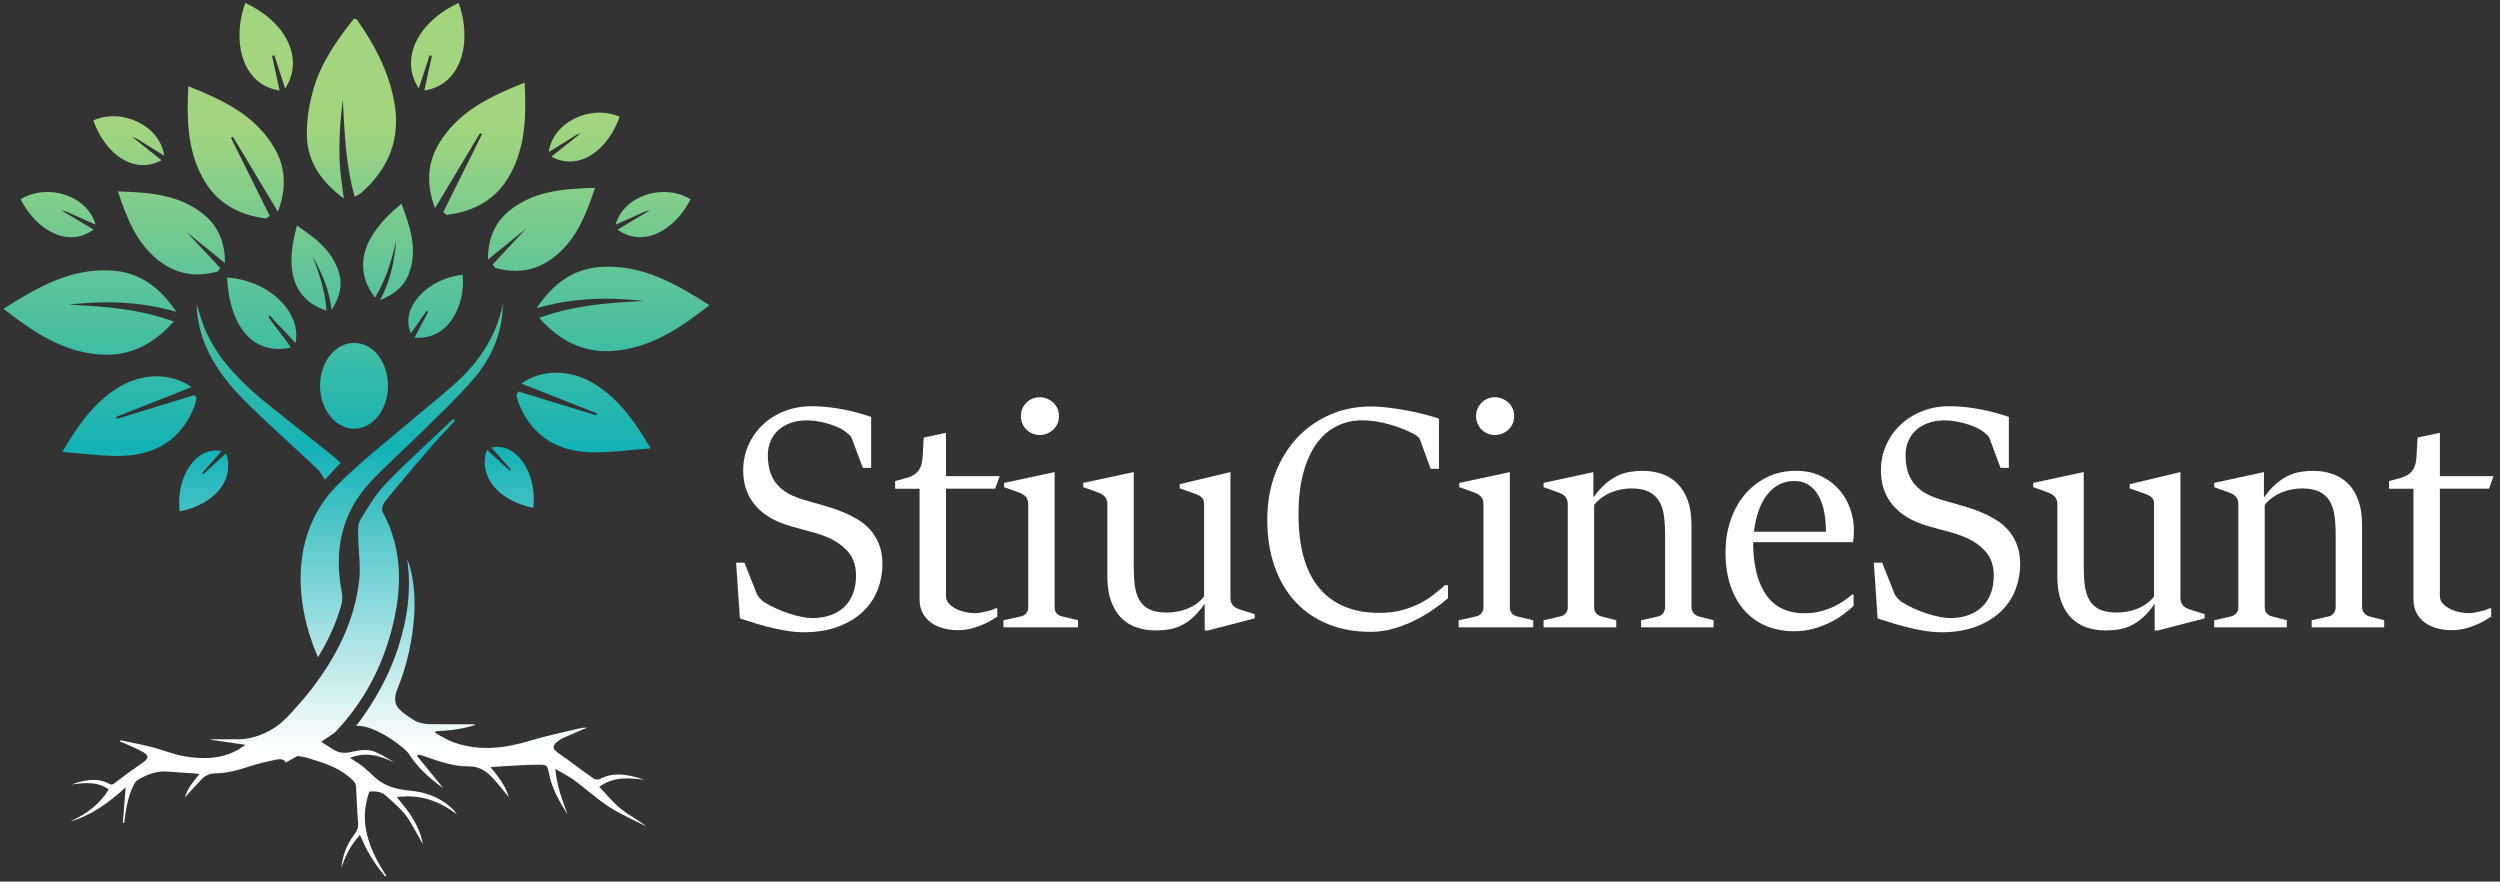
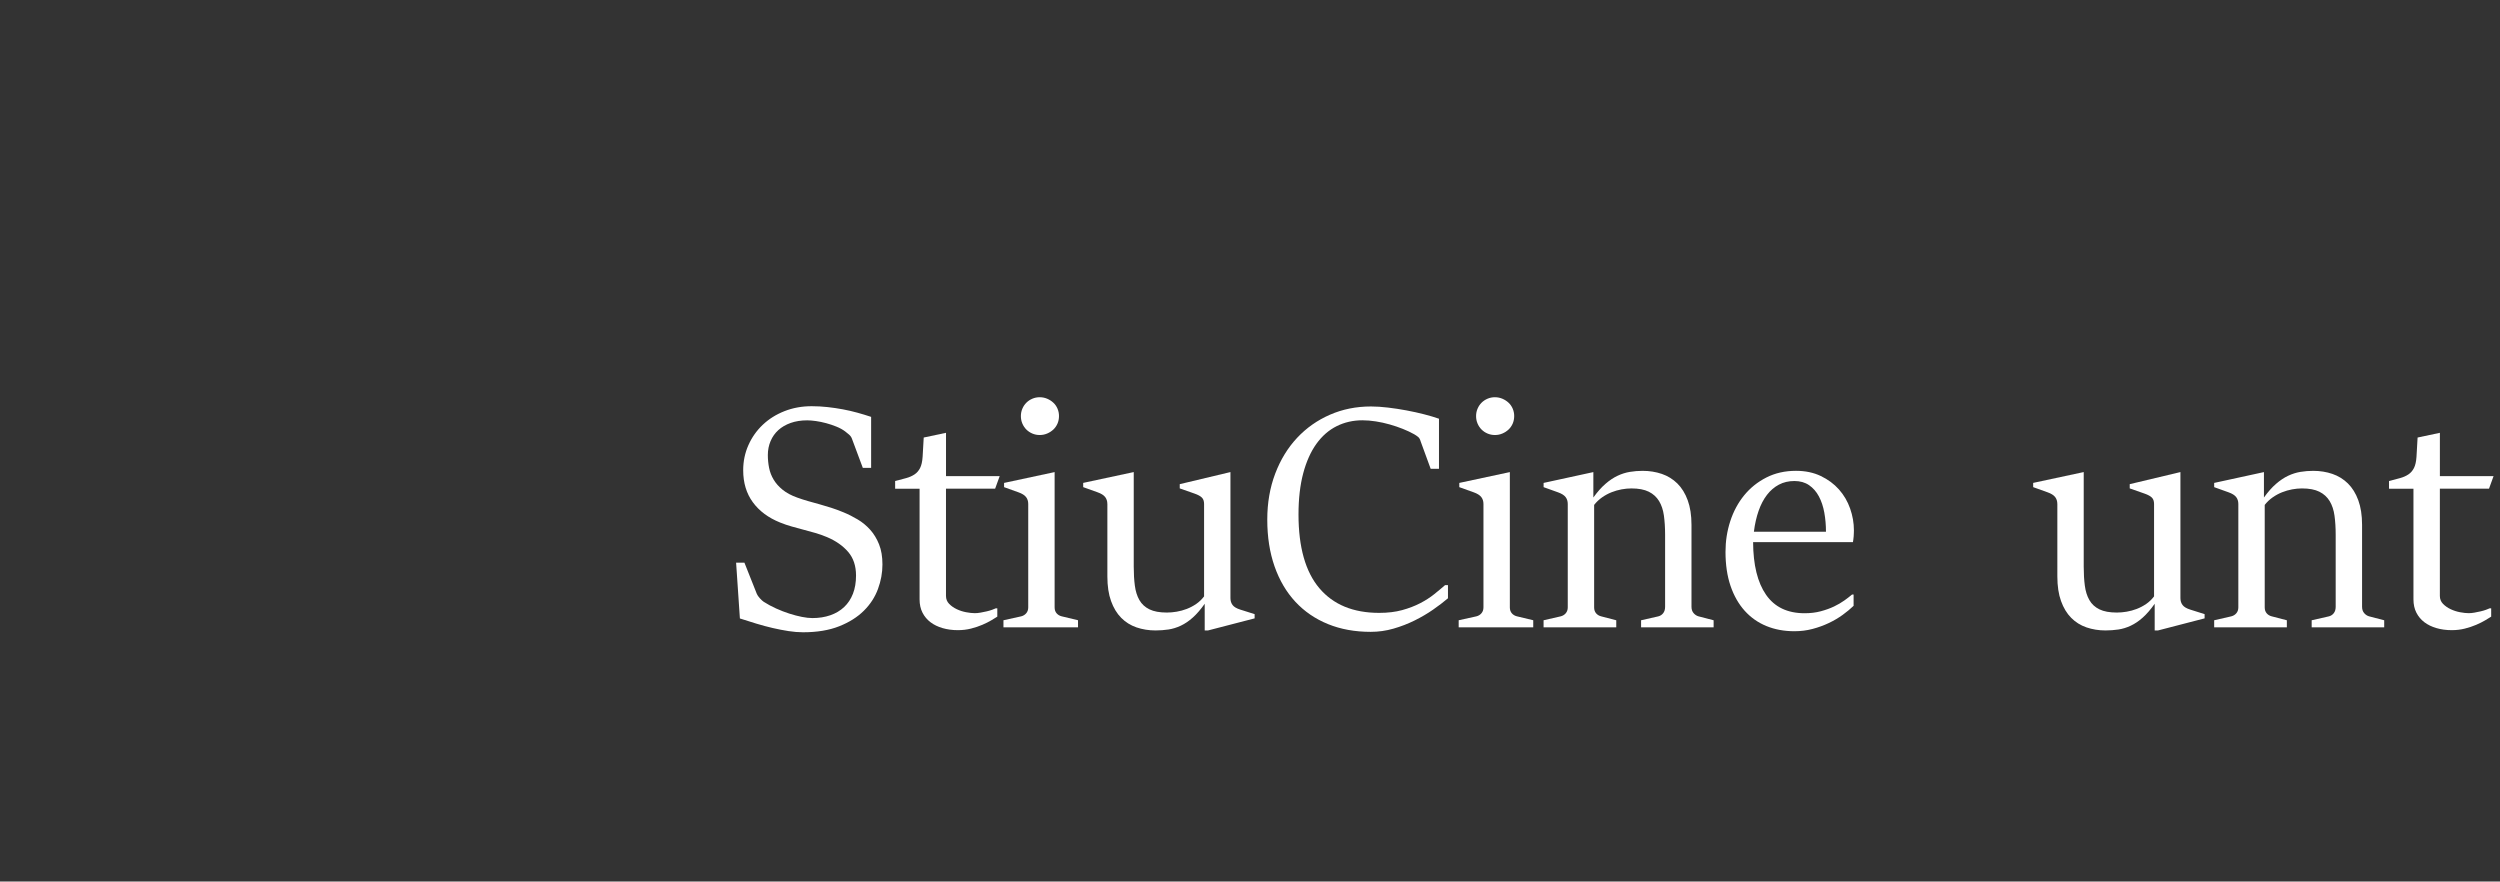
<svg xmlns="http://www.w3.org/2000/svg" version="1.1" id="Layer_1" x="0px" y="0px" viewBox="0 0 1245 439" style="enable-background:new 0 0 1245 439;" xml:space="preserve">
  <rect x="0" y="0" width="1245" height="439" fill="#333333" stroke="none" />
  <style type="text/css">
	.st0{fill:url(#SVGID_1_);}
	.st1{fill:#FFFFFF;}
</style>
  <g>
    <linearGradient id="SVGID_1_" gradientUnits="userSpaceOnUse" x1="177.522" y1="436.473" x2="177.522" y2="1.485">
      <stop offset="0.145" style="stop-color:#FFFFFF" />
      <stop offset="0.489" style="stop-color:#13B2B6" />
      <stop offset="0.86" style="stop-color:#A3D57E" />
    </linearGradient>
-     <path class="st0" d="M321.84,411.54c-6.15-3.17-12.59-5.89-18.38-9.64c-6.16-3.97-11.62-9.02-17.54-13.38   c-2.72-2-5.82-3.51-9.39-5.62c0.77,8.53,3.47,15.61,6.16,22.71c-4.09-6.34-7.81-12.83-9.27-20.35c-0.76-3.94-0.89-4.43-4.95-4.44   c-5.87-0.02-11.75,0.45-17.61,0.74c-2.04,0.11-4.08,0.3-6.57,0.48c3.63,4.6,7.39,8.83,9.06,14.92c-2.72-3.3-4.97-6.22-7.45-8.96   c-3.3-3.65-6.9-6.41-12.42-6.34c-7.83,0.11-15.19-2.63-22.5-5.19c-0.7-0.24-1.42-0.44-2.15-0.62c-0.14-0.04-0.34,0.09-1.32,0.38   c4.49,5.51,8.77,10.77,13.3,16.33c-6.72-4.85-12.59-10.01-16.95-16.75c-1.36-2.99-17.72-15.29-26.35-14.25   c-0.03-0.02-0.06-0.04-0.1-0.06c9.41-12.49,16.45-25.18,20.94-39.2c4.51-14.06,6.62-28.39,4.45-43.68   c2.77,5.88,4.17,17.68,3.5,27.35c-0.88,12.9-3.55,25.42-8.48,37.38c-1.2,2.92-1.63,6.12,0.18,8.81c2.02,3,9.39,7.18,9.4,7.18   c2.15,0.84,4.43,1.22,6.77,1.28c7.16,0.14,14.32,0.05,21.48,0.07c0.37,0,0.74,0.04,1.14,0.32c-6.43,2.07-13.07,2.85-19.78,3.15   c-0.13,0.25-0.26,0.5-0.39,0.75c3.09,1.61,6.03,3.61,9.29,4.77c12.68,4.53,25.24,3.06,37.87-0.76c8.36-2.54,16.95-4.27,25.46-6.32   c0.93-0.22,1.93-0.17,3.25-0.26c-4.21,1.79-8.06,3.39-11.87,5.08c-1.09,0.48-2.1,1.19-3.06,1.93c-2.7,2.07-2.43,3.6,0.32,5.54   c6.02,4.21,11.84,8.68,17.85,12.91c0.71,0.5,2.24,0.53,3.05,0.11c7.51-3.88,14.83-1.92,22.2,0.41c-7.57-0.87-15.11-1.83-22.57,3.52   c3.71,3.83,6.93,7.86,10.84,11.01C313.18,406.01,317.79,408.31,321.84,411.54z M250.45,151.32c-0.25,14.14-5.37,26.57-14.33,37.03   c-8.03,9.36-17.07,17.85-25.84,26.55c-8.42,8.37-17.4,16.21-25.54,24.85c-14.68,15.59-18.56,34.29-14.55,55   c0.41,2.09,0.34,4.47-0.22,6.52c-2.53,9.1-6.45,17.59-11.63,26.04c-11.91-27.43-13.8-61.68,9.27-85.31   c11.28-11.55,24.25-21.44,36.53-32c7.91-6.81,16.23-13.16,23.88-20.24C239.34,179.28,247.35,166.67,250.45,151.32z M97.92,198.26   c-0.44,1.58-0.73,3.21-1.35,4.72c-6.4,15.78-18.78,23.37-35.17,24c-9.66,0.38-19.4-1.14-30.37-1.89   c7.88-13.51,15.73-24.35,27.42-31.8c12.26-7.81,26.74-7.76,36.98-0.5c-12.31,4.85-24.97,9.84-37.64,14.83   c0.13,0.32,0.26,0.66,0.4,0.98c12.89-3.95,25.77-7.9,38.66-11.85C97.21,197.27,97.57,197.76,97.92,198.26z M169.6,230.49   c-2.53,2.7-4.6,4.92-7.8,8.34c-1.38-1.96-2.4-4.02-3.97-5.5c-10.98-10.35-22.24-20.4-33.09-30.89   c-11.66-11.27-21.74-23.69-25.47-40.04c-0.82-3.57-1.2-7.24-1.37-10.92c1.55,4.63,2.72,9.45,4.76,13.85   c2.15,4.63,4.82,9.1,7.83,13.21c3.02,4.12,6.58,7.89,10.2,11.51c3.63,3.64,7.48,7.07,11.47,10.28c11,8.87,22.13,17.57,33.18,26.37   C166.7,227.78,167.93,229.01,169.6,230.49z M203.82,135.79c-2.39,6.76-7.51,10.85-14.58,13.72c5.2-9.6,7.2-19.46,8.07-29.63   c-2.26,9.79-5.15,19.33-10.51,28.35c-4.1-5.31-6.3-10.99-5.95-17.53c0.3-5.6,2.49-10.52,5.6-15.08c3.66-5.37,8.23-9.85,13.48-14.17   C204.21,112.78,208.04,123.85,203.82,135.79z M168.93,136.28c1.75,6.37,0.02,12.16-3.81,18.06c-1.12-10-4.79-18.52-9.49-26.67   c3.44,8.6,6.28,17.34,6.96,26.99c-5.9-1.86-10.55-5-13.73-10.14c-2.72-4.39-3.65-9.27-3.7-14.36c-0.06-5.99,1.05-11.79,2.74-17.81   C157.12,118.66,165.85,125.02,168.93,136.28z M34.03,151.72c17.61,0.76,35.12,2.09,52.5,8.37c-9.99,11.28-21.74,17.47-36.55,16.48   C31.3,175.3,16.6,165.36,1.74,153.78c17.04-10.82,33.6-20.31,53.88-19.06c13.89,0.86,23.89,8.22,32.19,20.55   C69.43,150,51.81,149.68,34.03,151.72z M196.24,50.2c3.52,18.43-2.39,33.57-16.31,45.81c-0.8,0.7-1.84,1.13-3.28,1.99   c-4.6-16.14-5.05-32.27-5.95-48.55c-0.5,5.21-1.2,10.41-1.43,15.62c-0.27,5.61-0.35,11.25-0.04,16.84   c0.3,5.34,1.22,10.65,1.99,16.97c-10.86-8.15-17.97-17.9-18.38-30.73c-0.26-8.23,1.14-16.84,3.56-24.75   c3.91-12.8,11.59-23.76,19.85-34.05c0.74,0.16,1.26,0.1,1.41,0.32C186.41,22,193.37,35.18,196.24,50.2z M116,68.1   c-0.31,0.19-0.64,0.39-0.96,0.57c6.43,12.93,12.85,25.86,19.27,38.79c-0.57,0.44-1.15,0.89-1.72,1.34   c-13.9-1.69-25.07-7.84-31.89-20.64c-7.46-14.01-7.73-29.19-6.91-45.21c16.97,6.73,32.84,14.17,42.56,30.2   c6.47,10.69,6.07,21.88,2.04,32.3C131.05,93.22,123.53,80.66,116,68.1z M92.99,115.58c5.57,5.96,11.13,11.93,16.69,17.91   c-0.4,0.56-0.8,1.11-1.2,1.67c-10.26,2.94-20.02,1.68-28.72-4.84c-11.49-8.58-16.47-21.2-21.03-34.99   c15.79,0.47,30.58,1.49,42.87,11.59c7.54,6.21,10.46,14.61,10.46,24.14C105.66,125.87,99.32,120.72,92.99,115.58z M193.22,192.25   c-0.03,11.84-7.77,21.46-17.11,21.24c-9.21-0.21-16.63-9.67-16.72-21.3c-0.1-11.78,7.56-21.45,16.96-21.42   C185.86,170.8,193.25,180.22,193.22,192.25z M65.78,68.13c5.26,4.19,9.86,7.86,14.67,11.69c-14.07,7.53-28.28-3.6-34-19.88   c14.63-6.37,33.37,2.86,35.28,17.57c-4.73-2.94-9.2-5.72-13.68-8.48C67.59,68.75,67.03,68.62,65.78,68.13z M206.43,168.15   c2.35-4.45,4.57-8.65,6.8-12.85c-0.27-0.16-0.55-0.32-0.82-0.48c-2.59,3.72-5.17,7.43-7.76,11.13   c-5.68-12.06,7.78-27.25,25.74-29.09C231.91,150.87,224,169.66,206.43,168.15z M134.48,157.18c-0.27,0.19-0.56,0.4-0.83,0.59   c3.56,5.34,7.47,9.67,11.21,15.28c-16.75,3.85-30.32-7.56-31.77-34.87c22.68,1.76,37.3,18.84,34.03,32.7   C142.91,165.84,138.52,162.03,134.48,157.18z M136.62,27.56c-0.39,0.09-0.76,0.18-1.14,0.26c1.23,5.67,2.46,11.34,3.74,17.22   c-19.13-2.78-23.79-25.35-17.06-43.56c20.68,9.64,29.39,28.03,19.85,42.57C140.12,38.28,138.36,32.92,136.62,27.56z M89.49,254.67   c-2.1-17.48,8.58-32.82,20.87-30.01c-3.25,3.65-6.49,7.28-9.73,10.93c0.18,0.19,0.37,0.38,0.55,0.57   c3.72-3.39,7.44-6.79,11.4-10.39C117.11,238.94,106.92,251.21,89.49,254.67z M197.67,396.93c11.74-1.47,21.3,1.98,29.98,8.76   c-0.98-1.43-2.04-2.68-3.25-3.74c-5.8-5.12-12.81-7.53-20.32-8.22c-6.28-0.57-12.07-2.01-16.92-6.2c-2.29-1.98-4.41-4.17-6.77-6.05   c-1.9-1.51-4.06-2.7-6.1-4.03c7.79-3.18,14.96-1.23,22.03,2.31c-2.85-1.89-5.75-3.57-8.76-5c-4.1-1.96-8.35-1.25-12.54-0.3   c-3.27,0.75-6.24,0.66-9.21-1.33c-1.92-1.28-3.87-2.51-5.84-3.72c1.86-1.24,3.85-2.51,5.73-3.88c0.57-0.36,1.09-0.76,1.51-1.21   c13.61-14.39,22.76-31.38,27.78-50.47c5.29-20.1,5.84-39.94-4.46-58.98c-0.63-1.17,0.09-3.79,1.08-5   c7.29-8.95,14.75-17.77,22.29-26.51c4.1-4.76,8.48-9.29,12.73-13.93c-0.3-0.28-0.58-0.57-0.87-0.84   c-11.26,10.73-22.84,21.15-33.64,32.32c-5.06,5.23-8.86,11.75-12.71,18c-1.24,2.02-1.08,5.09-1.04,7.68   c0.09,7.5,1.35,15.1,0.5,22.47c-2.33,20.48-11.51,38.31-23.95,54.38c-3.65,4.71-7.66,9.15-11.78,13.6l-0.03,0.03   c-1.28,1.19-2.67,2.42-3.46,3.18c-5.39,4.49-13.56,7.97-20.93,7.92c-4.51-0.04-9.02-0.01-13.53-0.01c-0.03,0.09-0.06,0.18-0.1,0.26   c5.65,0.83,11.29,1.64,17.17,2.51c-1.52,0.98-2.91,2.05-4.43,2.85c-8.28,4.34-17.17,4.36-26,2.86c-5.43-0.92-10.62-3.16-15.99-4.53   c-5.24-1.34-10.56-2.33-15.85-3.47l-0.18,0.76c0.64,0.22,1.29,0.38,1.9,0.66c3.29,1.5,6.69,2.81,9.8,4.62   c2.77,1.62,2.42,3.15-0.21,4.95c-4.83,3.3-9.55,6.76-14.18,10.34c-1.03,0.8-1.63,1.01-2.76,0.38c-6.29-3.43-12.51-1.77-18.72,0.3   c6.36-0.78,12.72-1.63,18.51,2.48c-4.59,7.63-11.4,12.41-19.23,16c10.78-3.05,19.43-9.62,27.65-16.99   c-0.48,6.15-0.93,11.89-1.38,17.63c0.21,0.03,0.42,0.04,0.63,0.07c0.04-0.35,0.1-0.71,0.14-1.06c0.84-6.28,1.83-12.53,4.82-18.23   c0.41-0.78,1.01-1.62,1.73-2.07c4.63-2.78,9.5-4.73,15.1-4.22c4.69,0.42,9.39,0.64,14.1,0.96c0.48,0.04,0.94,0.16,1.66,0.29   c-3.13,3.66-6,7.15-7.28,11.58c2.85-3.1,5.59-6.22,8.49-9.18c1.76-1.8,3.9-2.72,6.61-2.77c5.57-0.09,10.94-1.41,16.24-3.21   c4.57-1.54,9.33-2.61,14.05-3.65c1.77-0.39,4.04-0.31,4.88,1.46c1.03-0.58,2.07-1.15,3.06-1.72c0.95-0.54,1.9-1.06,2.86-1.59   c0.06,0.02,0.13,0.05,0.19,0.09c1.68,0.28,3.21,0.47,4.64,0.91c8.32,2.52,16.66,5.04,22.96,11.53c0.66,0.69,1.18,1.82,1.24,2.77   c0.39,5.91,0.41,11.85,1.01,17.74c0.24,2.44-0.36,4.12-1.77,5.95c-3.8,4.97-6.02,10.6-6.53,16.86c1.85-6.12,4.8-11.59,9.26-16.49   c1.24,2.68,2.24,5.15,3.51,7.49c1.3,2.42,2.77,4.76,4.32,7.03c1.45,2.13,3.12,4.12,4.7,6.17l0.56-0.28   c-8.31-12.93-14.07-26.37-8.42-42.01c3.52-0.24,6.03,0.13,8.14,2.01c4.34,3.89,8.92,7.62,11.99,12.7c2.3,3.82,4.4,7.75,6.51,11.49   c-0.87-5.68-4.42-12.95-9.02-18.48C200.32,400.42,199.18,398.86,197.67,396.93z M258.2,194.97c12.89,3.95,25.77,7.9,38.66,11.85   c0.13-0.32,0.26-0.66,0.4-0.98c-12.67-4.99-25.33-9.99-37.64-14.83c10.24-7.26,24.72-7.31,36.98,0.5   c11.69,7.44,19.55,18.29,27.42,31.8c-10.97,0.75-20.71,2.26-30.37,1.89c-16.39-0.63-28.76-8.23-35.17-24   c-0.62-1.51-0.91-3.14-1.35-4.72C257.48,195.96,257.84,195.47,258.2,194.97z M267.23,153.47c8.31-12.33,18.3-19.68,32.19-20.55   c20.28-1.26,36.84,8.23,53.88,19.06c-14.85,11.58-29.55,21.52-48.23,22.79c-14.81,1-26.56-5.2-36.55-16.48   c17.38-6.28,34.89-7.61,52.5-8.37C303.24,147.88,285.61,148.21,267.23,153.47z M216.66,103.66c-4.03-10.42-4.43-21.61,2.04-32.3   c9.72-16.03,25.58-23.46,42.56-30.2c0.82,16.02,0.55,31.21-6.91,45.21c-6.82,12.8-17.99,18.95-31.89,20.64   c-0.57-0.45-1.15-0.9-1.72-1.34c6.42-12.93,12.84-25.86,19.27-38.79c-0.32-0.19-0.65-0.39-0.96-0.57   C231.52,78.87,223.99,91.43,216.66,103.66z M242.98,129.27c0-9.53,2.92-17.93,10.46-24.14c12.29-10.1,27.08-11.13,42.87-11.59   c-4.56,13.78-9.55,26.4-21.03,34.99c-8.7,6.52-18.46,7.78-28.72,4.84c-0.4-0.56-0.8-1.11-1.2-1.67   c5.57-5.97,11.13-11.94,16.69-17.91C255.73,118.92,249.39,124.07,242.98,129.27z M286.98,67.24c-4.48,2.76-8.94,5.54-13.68,8.48   c1.91-14.72,20.65-23.94,35.28-17.57c-5.72,16.28-19.93,27.42-34,19.88c4.81-3.83,9.41-7.5,14.67-11.69   C288.02,66.82,287.45,66.96,286.98,67.24z M321.28,105.33c-4.81,2.12-9.61,4.27-14.7,6.54c3.89-14.32,23.71-20.91,37.34-12.62   c-7.88,15.35-23.47,24.45-36.38,15.08c5.29-3.14,10.34-6.15,16.13-9.59C322.36,105.05,321.79,105.11,321.28,105.33z M30.5,104.74   c5.78,3.44,10.84,6.44,16.13,9.59c-12.92,9.38-28.5,0.27-36.38-15.08c13.63-8.3,33.45-1.7,37.34,12.62   c-5.09-2.27-9.89-4.42-14.7-6.54C32.39,105.11,31.81,105.05,30.5,104.74z M208.55,44.05c-9.55-14.54-0.83-32.93,19.85-42.57   c6.73,18.22,2.06,40.78-17.06,43.56c1.28-5.89,2.51-11.55,3.74-17.22c-0.38-0.08-0.75-0.17-1.14-0.26   C212.19,32.92,210.44,38.28,208.55,44.05z M242.48,223.98c3.95,3.6,7.68,7,11.4,10.39c0.18-0.2,0.37-0.39,0.55-0.57   c-3.24-3.65-6.48-7.28-9.73-10.93c12.28-2.81,22.97,12.53,20.87,30.01C248.13,249.41,237.94,237.15,242.48,223.98z" />
  </g>
  <g>
    <path class="st1" d="M366.58,280.2h4.14l6.18,15.56c0.26,0.63,0.77,1.36,1.52,2.19c0.76,0.83,1.42,1.43,1.99,1.8   c1.88,1.2,3.91,2.29,6.1,3.28c2.19,0.99,4.38,1.84,6.57,2.54c2.19,0.7,4.27,1.25,6.25,1.64c1.98,0.39,3.73,0.59,5.24,0.59   c3.28,0,6.27-0.47,8.95-1.41c2.68-0.94,4.98-2.31,6.88-4.1c1.9-1.8,3.36-4.01,4.38-6.64c1.02-2.63,1.52-5.64,1.52-9.03   c0-4.79-1.3-8.72-3.91-11.76c-2.61-3.05-6.12-5.51-10.55-7.39c-1.98-0.83-3.94-1.52-5.86-2.07c-1.93-0.55-3.87-1.08-5.82-1.6   c-1.95-0.52-3.91-1.06-5.86-1.6c-1.95-0.55-3.9-1.21-5.82-1.99c-5.84-2.35-10.36-5.71-13.56-10.08c-3.21-4.38-4.81-9.69-4.81-15.95   c0-4.43,0.86-8.59,2.58-12.47c1.72-3.88,4.1-7.27,7.15-10.16c3.05-2.89,6.66-5.16,10.83-6.8c4.17-1.64,8.68-2.46,13.52-2.46   c2.66,0,5.29,0.14,7.9,0.43c2.61,0.29,5.16,0.66,7.66,1.13c2.5,0.47,4.93,1.03,7.27,1.68c2.35,0.65,4.61,1.34,6.8,2.07v25.41h-4.14   l-5.39-14.46c-0.26-0.78-0.74-1.49-1.45-2.11s-1.34-1.15-1.91-1.56c-1.25-0.94-2.71-1.75-4.38-2.42c-1.67-0.68-3.37-1.25-5.12-1.72   c-1.75-0.47-3.45-0.82-5.12-1.06c-1.67-0.23-3.1-0.35-4.3-0.35c-3.08,0-5.82,0.43-8.25,1.29c-2.42,0.86-4.47,2.05-6.14,3.56   c-1.67,1.51-2.96,3.34-3.87,5.47c-0.91,2.14-1.37,4.46-1.37,6.96c0,2.19,0.21,4.33,0.63,6.41c0.42,2.09,1.17,4.04,2.27,5.86   c1.09,1.82,2.59,3.51,4.49,5.04c1.9,1.54,4.31,2.83,7.23,3.87c1.88,0.68,3.74,1.28,5.59,1.8c1.85,0.52,3.71,1.04,5.59,1.56   c1.88,0.52,3.79,1.09,5.75,1.72c1.95,0.63,4,1.38,6.14,2.27c2.4,0.99,4.76,2.18,7.07,3.56c2.32,1.38,4.39,3.09,6.21,5.12   c1.82,2.03,3.3,4.46,4.42,7.27c1.12,2.81,1.68,6.15,1.68,10.01c0,4.12-0.74,8.2-2.23,12.23c-1.49,4.04-3.83,7.65-7.04,10.83   c-3.2,3.18-7.31,5.76-12.31,7.74c-5,1.98-11,2.97-17.98,2.97c-2.29,0-4.7-0.2-7.23-0.59c-2.53-0.39-5.13-0.9-7.82-1.52   c-2.68-0.62-5.41-1.35-8.17-2.19c-2.76-0.83-5.5-1.69-8.21-2.58L366.58,280.2z" />
    <path class="st1" d="M457.97,243.38h-12.19v-3.83c2.03-0.52,3.86-1,5.47-1.45c1.61-0.44,3.01-1.06,4.18-1.84   c1.17-0.78,2.1-1.85,2.78-3.2c0.68-1.35,1.09-3.2,1.25-5.55l0.55-9.62l11.1-2.35v21.58h26.73l-2.27,6.25H471.1v53.39   c0,1.56,0.52,2.88,1.56,3.95c1.04,1.07,2.31,1.95,3.79,2.66s3.05,1.21,4.69,1.52c1.64,0.31,3.09,0.47,4.34,0.47   c0.83,0,1.77-0.09,2.81-0.27c1.04-0.18,2.06-0.39,3.05-0.62c0.99-0.23,1.89-0.49,2.7-0.78c0.81-0.29,1.42-0.53,1.84-0.74h0.78v4.14   c-0.73,0.47-1.73,1.08-3.01,1.84c-1.28,0.76-2.76,1.5-4.46,2.23c-1.69,0.73-3.57,1.35-5.63,1.88c-2.06,0.52-4.23,0.78-6.53,0.78   c-2.76,0-5.3-0.34-7.62-1.02c-2.32-0.68-4.33-1.65-6.02-2.93c-1.69-1.28-3.02-2.87-3.99-4.77c-0.97-1.9-1.45-4.1-1.45-6.61V243.38z   " />
    <path class="st1" d="M499.71,308.89l8.83-1.95c1.04-0.26,1.89-0.78,2.54-1.56c0.65-0.78,0.98-1.75,0.98-2.89v-51.52   c0-1.35-0.36-2.5-1.09-3.44c-0.73-0.94-1.98-1.72-3.75-2.35l-7.19-2.58v-2.11l25.17-5.39v67.38c0,1.2,0.33,2.18,0.98,2.93   c0.65,0.76,1.5,1.26,2.54,1.52l8.13,1.95v3.52h-37.13V308.89z M517.77,216.64c-1.3,0-2.53-0.25-3.67-0.74   c-1.15-0.49-2.14-1.16-2.97-1.99c-0.83-0.83-1.5-1.82-1.99-2.97c-0.5-1.15-0.74-2.4-0.74-3.75c0-1.3,0.25-2.53,0.74-3.67   c0.49-1.15,1.16-2.14,1.99-2.97c0.83-0.83,1.82-1.5,2.97-1.99c1.15-0.49,2.37-0.74,3.67-0.74c1.3,0,2.54,0.25,3.71,0.74   c1.17,0.5,2.2,1.16,3.09,1.99c0.89,0.83,1.58,1.82,2.07,2.97c0.49,1.15,0.74,2.37,0.74,3.67c0,1.36-0.25,2.61-0.74,3.75   c-0.5,1.15-1.19,2.14-2.07,2.97c-0.89,0.83-1.92,1.5-3.09,1.99C520.31,216.4,519.07,216.64,517.77,216.64z" />
    <path class="st1" d="M551.46,250.96c0-1.35-0.37-2.5-1.09-3.44c-0.73-0.94-1.98-1.72-3.75-2.35l-7.19-2.58v-2.11l25.17-5.39v47.06   c0,3.49,0.18,6.64,0.55,9.46c0.36,2.81,1.12,5.23,2.27,7.23c1.15,2.01,2.81,3.54,5,4.61c2.19,1.07,5.08,1.6,8.68,1.6   c1.56,0,3.19-0.14,4.89-0.43c1.69-0.29,3.36-0.74,5-1.37c1.64-0.63,3.2-1.45,4.69-2.46c1.49-1.02,2.8-2.28,3.95-3.79v-46.04   c0-1.35-0.35-2.4-1.06-3.13c-0.7-0.73-1.94-1.41-3.71-2.03l-7.35-2.58v-2.11l25.25-6.02v62.77c0,1.36,0.35,2.5,1.06,3.44   c0.7,0.94,1.97,1.69,3.79,2.27l7.19,2.27v2.11l-23.22,6.02h-1.64v-13.29c-1.98,2.81-3.95,5.09-5.9,6.84   c-1.95,1.75-3.95,3.1-5.98,4.06c-2.03,0.96-4.09,1.6-6.18,1.91c-2.09,0.31-4.22,0.47-6.41,0.47c-3.39,0-6.55-0.51-9.5-1.52   c-2.94-1.02-5.49-2.61-7.62-4.77c-2.14-2.16-3.82-4.94-5.04-8.33c-1.23-3.39-1.84-7.48-1.84-12.27V250.96z" />
    <path class="st1" d="M721.09,291.37v6.57c-2.14,1.82-4.61,3.71-7.43,5.67c-2.81,1.95-5.88,3.75-9.19,5.39   c-3.31,1.64-6.81,3-10.51,4.06c-3.7,1.07-7.48,1.6-11.34,1.6c-7.87,0-14.97-1.29-21.3-3.87s-11.74-6.28-16.22-11.1   c-4.48-4.82-7.93-10.68-10.36-17.59c-2.42-6.9-3.64-14.68-3.64-23.33c0-8.34,1.32-15.97,3.95-22.9c2.63-6.93,6.27-12.87,10.9-17.82   c4.64-4.95,10.1-8.79,16.38-11.53c6.28-2.74,13.09-4.1,20.44-4.1c2.55,0,5.37,0.18,8.44,0.55c3.07,0.36,6.15,0.83,9.22,1.41   c3.07,0.57,6.02,1.23,8.83,1.95c2.81,0.73,5.26,1.46,7.35,2.19v24.94h-4.14l-5-13.68c-0.26-0.99-0.68-1.72-1.25-2.19   c-0.57-0.47-1.23-0.91-1.95-1.33c-1.67-0.94-3.54-1.82-5.63-2.66c-2.09-0.83-4.27-1.58-6.57-2.23c-2.29-0.65-4.6-1.16-6.92-1.52   c-2.32-0.36-4.55-0.55-6.68-0.55c-4.64,0-8.91,0.98-12.82,2.93c-3.91,1.95-7.27,4.89-10.08,8.79c-2.81,3.91-5,8.79-6.57,14.66   c-1.56,5.86-2.35,12.7-2.35,20.52c0,16.31,3.47,28.56,10.4,36.74c6.93,8.18,16.86,12.27,29.78,12.27c4.27,0,8.08-0.46,11.41-1.37   c3.34-0.91,6.33-2.06,8.99-3.44c2.66-1.38,4.99-2.88,7-4.49c2.01-1.61,3.82-3.13,5.43-4.53H721.09z" />
    <path class="st1" d="M726.41,308.89l8.83-1.95c1.04-0.26,1.89-0.78,2.54-1.56c0.65-0.78,0.98-1.75,0.98-2.89v-51.52   c0-1.35-0.36-2.5-1.09-3.44c-0.73-0.94-1.98-1.72-3.75-2.35l-7.19-2.58v-2.11l25.17-5.39v67.38c0,1.2,0.33,2.18,0.98,2.93   c0.65,0.76,1.5,1.26,2.54,1.52l8.13,1.95v3.52h-37.13V308.89z M744.46,216.64c-1.3,0-2.53-0.25-3.67-0.74   c-1.15-0.49-2.14-1.16-2.97-1.99c-0.83-0.83-1.5-1.82-1.99-2.97c-0.5-1.15-0.74-2.4-0.74-3.75c0-1.3,0.25-2.53,0.74-3.67   c0.49-1.15,1.16-2.14,1.99-2.97c0.83-0.83,1.82-1.5,2.97-1.99c1.15-0.49,2.37-0.74,3.67-0.74c1.3,0,2.54,0.25,3.71,0.74   c1.17,0.5,2.2,1.16,3.09,1.99c0.89,0.83,1.58,1.82,2.07,2.97c0.49,1.15,0.74,2.37,0.74,3.67c0,1.36-0.25,2.61-0.74,3.75   c-0.5,1.15-1.19,2.14-2.07,2.97c-0.89,0.83-1.92,1.5-3.09,1.99C747.01,216.4,745.77,216.64,744.46,216.64z" />
    <path class="st1" d="M768.7,308.89l8.52-1.95c1.04-0.26,1.89-0.78,2.54-1.56c0.65-0.78,0.98-1.75,0.98-2.89v-51.52   c0-1.35-0.36-2.5-1.09-3.44c-0.73-0.94-1.98-1.72-3.75-2.35l-7.19-2.58v-2.11l24.78-5.39v12.66c1.98-2.76,3.97-5.02,5.98-6.76   c2.01-1.75,4.03-3.1,6.06-4.06c2.03-0.96,4.09-1.61,6.18-1.95c2.08-0.34,4.19-0.51,6.33-0.51c3.39,0,6.57,0.51,9.54,1.52   c2.97,1.02,5.55,2.61,7.74,4.77c2.19,2.16,3.91,4.95,5.16,8.36c1.25,3.41,1.88,7.49,1.88,12.23v40.81c0,1.3,0.35,2.36,1.06,3.17   c0.7,0.81,1.52,1.34,2.46,1.6l7.5,1.95v3.52h-36.12v-3.52l8.6-1.95c0.99-0.26,1.8-0.79,2.42-1.6c0.63-0.81,0.94-1.86,0.94-3.17   v-35.88c0-3.49-0.2-6.66-0.59-9.5c-0.39-2.84-1.2-5.26-2.42-7.27c-1.23-2.01-2.93-3.56-5.12-4.65c-2.19-1.09-5.08-1.64-8.68-1.64   c-1.56,0-3.19,0.16-4.89,0.47c-1.69,0.31-3.36,0.8-5,1.45c-1.64,0.65-3.2,1.5-4.69,2.54c-1.49,1.04-2.8,2.29-3.95,3.75v51.05   c0,1.2,0.33,2.18,0.98,2.93c0.65,0.76,1.5,1.26,2.54,1.52l7.5,1.95v3.52H768.7V308.89z" />
    <path class="st1" d="M923.09,296.07v5.63c-1.56,1.51-3.39,3.02-5.47,4.53c-2.09,1.51-4.39,2.87-6.92,4.06   c-2.53,1.2-5.23,2.18-8.09,2.93c-2.87,0.76-5.86,1.13-8.99,1.13c-5.11,0-9.76-0.86-13.95-2.58c-4.2-1.72-7.8-4.26-10.83-7.62   c-3.02-3.36-5.37-7.49-7.04-12.39c-1.67-4.9-2.5-10.55-2.5-16.96c0-5.32,0.79-10.41,2.38-15.28c1.59-4.87,3.9-9.16,6.92-12.86   c3.02-3.7,6.71-6.66,11.06-8.87c4.35-2.21,9.26-3.32,14.74-3.32c4.64,0,8.76,0.86,12.35,2.58c3.6,1.72,6.62,3.96,9.07,6.72   c2.45,2.76,4.3,5.93,5.55,9.5c1.25,3.57,1.88,7.18,1.88,10.83c0,0.47-0.01,0.96-0.04,1.49c-0.03,0.52-0.05,1.04-0.08,1.56   c-0.03,0.52-0.08,1.02-0.16,1.49c-0.08,0.47-0.14,0.91-0.2,1.33h-49.72c0.05,11.36,2.2,20.1,6.45,26.23   c4.25,6.12,10.64,9.19,19.19,9.19c2.92,0,5.6-0.32,8.05-0.98c2.45-0.65,4.65-1.45,6.61-2.38c1.95-0.94,3.67-1.94,5.16-3.01   c1.49-1.07,2.75-2.04,3.79-2.93H923.09z M909.33,264.8c0-3.28-0.27-6.45-0.82-9.5c-0.55-3.05-1.45-5.75-2.7-8.09   c-1.25-2.35-2.88-4.21-4.89-5.59c-2.01-1.38-4.44-2.07-7.31-2.07c-2.87,0-5.43,0.6-7.7,1.8c-2.27,1.2-4.25,2.89-5.94,5.08   c-1.69,2.19-3.09,4.85-4.18,7.97c-1.09,3.13-1.88,6.59-2.35,10.4H909.33z" />
-     <path class="st1" d="M933.17,280.2h4.14l6.18,15.56c0.26,0.63,0.77,1.36,1.52,2.19c0.76,0.83,1.42,1.43,1.99,1.8   c1.88,1.2,3.91,2.29,6.1,3.28c2.19,0.99,4.38,1.84,6.57,2.54c2.19,0.7,4.27,1.25,6.25,1.64c1.98,0.39,3.73,0.59,5.24,0.59   c3.28,0,6.27-0.47,8.95-1.41c2.68-0.94,4.98-2.31,6.88-4.1c1.9-1.8,3.36-4.01,4.38-6.64c1.02-2.63,1.52-5.64,1.52-9.03   c0-4.79-1.3-8.72-3.91-11.76c-2.61-3.05-6.12-5.51-10.55-7.39c-1.98-0.83-3.94-1.52-5.86-2.07c-1.93-0.55-3.87-1.08-5.82-1.6   c-1.95-0.52-3.91-1.06-5.86-1.6c-1.95-0.55-3.9-1.21-5.82-1.99c-5.84-2.35-10.36-5.71-13.56-10.08c-3.21-4.38-4.81-9.69-4.81-15.95   c0-4.43,0.86-8.59,2.58-12.47c1.72-3.88,4.1-7.27,7.15-10.16s6.66-5.16,10.83-6.8c4.17-1.64,8.68-2.46,13.52-2.46   c2.66,0,5.29,0.14,7.9,0.43c2.61,0.29,5.16,0.66,7.66,1.13c2.5,0.47,4.93,1.03,7.27,1.68c2.35,0.65,4.61,1.34,6.8,2.07v25.41h-4.14   l-5.39-14.46c-0.26-0.78-0.74-1.49-1.45-2.11c-0.7-0.63-1.34-1.15-1.91-1.56c-1.25-0.94-2.71-1.75-4.38-2.42   c-1.67-0.68-3.37-1.25-5.12-1.72c-1.75-0.47-3.45-0.82-5.12-1.06c-1.67-0.23-3.1-0.35-4.3-0.35c-3.08,0-5.82,0.43-8.25,1.29   c-2.42,0.86-4.47,2.05-6.14,3.56c-1.67,1.51-2.96,3.34-3.87,5.47c-0.91,2.14-1.37,4.46-1.37,6.96c0,2.19,0.21,4.33,0.63,6.41   c0.42,2.09,1.17,4.04,2.27,5.86c1.09,1.82,2.59,3.51,4.49,5.04c1.9,1.54,4.31,2.83,7.23,3.87c1.88,0.68,3.74,1.28,5.59,1.8   c1.85,0.52,3.71,1.04,5.59,1.56c1.88,0.52,3.79,1.09,5.75,1.72c1.95,0.63,4,1.38,6.14,2.27c2.4,0.99,4.76,2.18,7.07,3.56   c2.32,1.38,4.39,3.09,6.21,5.12c1.82,2.03,3.3,4.46,4.42,7.27c1.12,2.81,1.68,6.15,1.68,10.01c0,4.12-0.74,8.2-2.23,12.23   c-1.49,4.04-3.83,7.65-7.04,10.83c-3.2,3.18-7.31,5.76-12.31,7.74c-5,1.98-11,2.97-17.98,2.97c-2.29,0-4.7-0.2-7.23-0.59   c-2.53-0.39-5.13-0.9-7.82-1.52c-2.68-0.62-5.41-1.35-8.17-2.19c-2.76-0.83-5.5-1.69-8.21-2.58L933.17,280.2z" />
    <path class="st1" d="M1024.55,250.96c0-1.35-0.37-2.5-1.09-3.44c-0.73-0.94-1.98-1.72-3.75-2.35l-7.19-2.58v-2.11l25.17-5.39v47.06   c0,3.49,0.18,6.64,0.55,9.46c0.36,2.81,1.12,5.23,2.27,7.23c1.15,2.01,2.81,3.54,5,4.61c2.19,1.07,5.08,1.6,8.68,1.6   c1.56,0,3.19-0.14,4.89-0.43c1.69-0.29,3.36-0.74,5-1.37c1.64-0.63,3.2-1.45,4.69-2.46c1.49-1.02,2.8-2.28,3.95-3.79v-46.04   c0-1.35-0.35-2.4-1.06-3.13c-0.7-0.73-1.94-1.41-3.71-2.03l-7.35-2.58v-2.11l25.25-6.02v62.77c0,1.36,0.35,2.5,1.06,3.44   c0.7,0.94,1.97,1.69,3.79,2.27l7.19,2.27v2.11l-23.22,6.02h-1.64v-13.29c-1.98,2.81-3.95,5.09-5.9,6.84   c-1.95,1.75-3.95,3.1-5.98,4.06c-2.03,0.96-4.09,1.6-6.18,1.91c-2.09,0.31-4.22,0.47-6.41,0.47c-3.39,0-6.55-0.51-9.5-1.52   c-2.94-1.02-5.49-2.61-7.62-4.77c-2.14-2.16-3.82-4.94-5.04-8.33c-1.23-3.39-1.84-7.48-1.84-12.27V250.96z" />
    <path class="st1" d="M1102.65,308.89l8.52-1.95c1.04-0.26,1.89-0.78,2.54-1.56c0.65-0.78,0.98-1.75,0.98-2.89v-51.52   c0-1.35-0.36-2.5-1.09-3.44c-0.73-0.94-1.98-1.72-3.75-2.35l-7.19-2.58v-2.11l24.78-5.39v12.66c1.98-2.76,3.97-5.02,5.98-6.76   c2.01-1.75,4.03-3.1,6.06-4.06c2.03-0.96,4.09-1.61,6.18-1.95c2.08-0.34,4.19-0.51,6.33-0.51c3.39,0,6.57,0.51,9.54,1.52   c2.97,1.02,5.55,2.61,7.74,4.77c2.19,2.16,3.91,4.95,5.16,8.36c1.25,3.41,1.88,7.49,1.88,12.23v40.81c0,1.3,0.35,2.36,1.06,3.17   c0.7,0.81,1.52,1.34,2.46,1.6l7.5,1.95v3.52h-36.12v-3.52l8.6-1.95c0.99-0.26,1.8-0.79,2.42-1.6c0.63-0.81,0.94-1.86,0.94-3.17   v-35.88c0-3.49-0.2-6.66-0.59-9.5c-0.39-2.84-1.2-5.26-2.42-7.27c-1.23-2.01-2.93-3.56-5.12-4.65c-2.19-1.09-5.08-1.64-8.68-1.64   c-1.56,0-3.19,0.16-4.89,0.47c-1.69,0.31-3.36,0.8-5,1.45c-1.64,0.65-3.2,1.5-4.69,2.54c-1.49,1.04-2.8,2.29-3.95,3.75v51.05   c0,1.2,0.33,2.18,0.98,2.93c0.65,0.76,1.5,1.26,2.54,1.52l7.5,1.95v3.52h-36.19V308.89z" />
    <path class="st1" d="M1201.92,243.38h-12.19v-3.83c2.03-0.52,3.86-1,5.47-1.45c1.61-0.44,3.01-1.06,4.18-1.84   c1.17-0.78,2.1-1.85,2.78-3.2c0.68-1.35,1.09-3.2,1.25-5.55l0.55-9.62l11.1-2.35v21.58h26.73l-2.27,6.25h-24.47v53.39   c0,1.56,0.52,2.88,1.56,3.95c1.04,1.07,2.31,1.95,3.79,2.66c1.49,0.7,3.05,1.21,4.69,1.52c1.64,0.31,3.09,0.47,4.34,0.47   c0.83,0,1.77-0.09,2.81-0.27c1.04-0.18,2.06-0.39,3.05-0.62c0.99-0.23,1.89-0.49,2.7-0.78c0.81-0.29,1.42-0.53,1.84-0.74h0.78v4.14   c-0.73,0.47-1.73,1.08-3.01,1.84c-1.28,0.76-2.76,1.5-4.46,2.23c-1.69,0.73-3.57,1.35-5.63,1.88c-2.06,0.52-4.23,0.78-6.53,0.78   c-2.76,0-5.3-0.34-7.62-1.02c-2.32-0.68-4.33-1.65-6.02-2.93c-1.69-1.28-3.02-2.87-3.99-4.77c-0.97-1.9-1.45-4.1-1.45-6.61V243.38z   " />
  </g>
</svg>